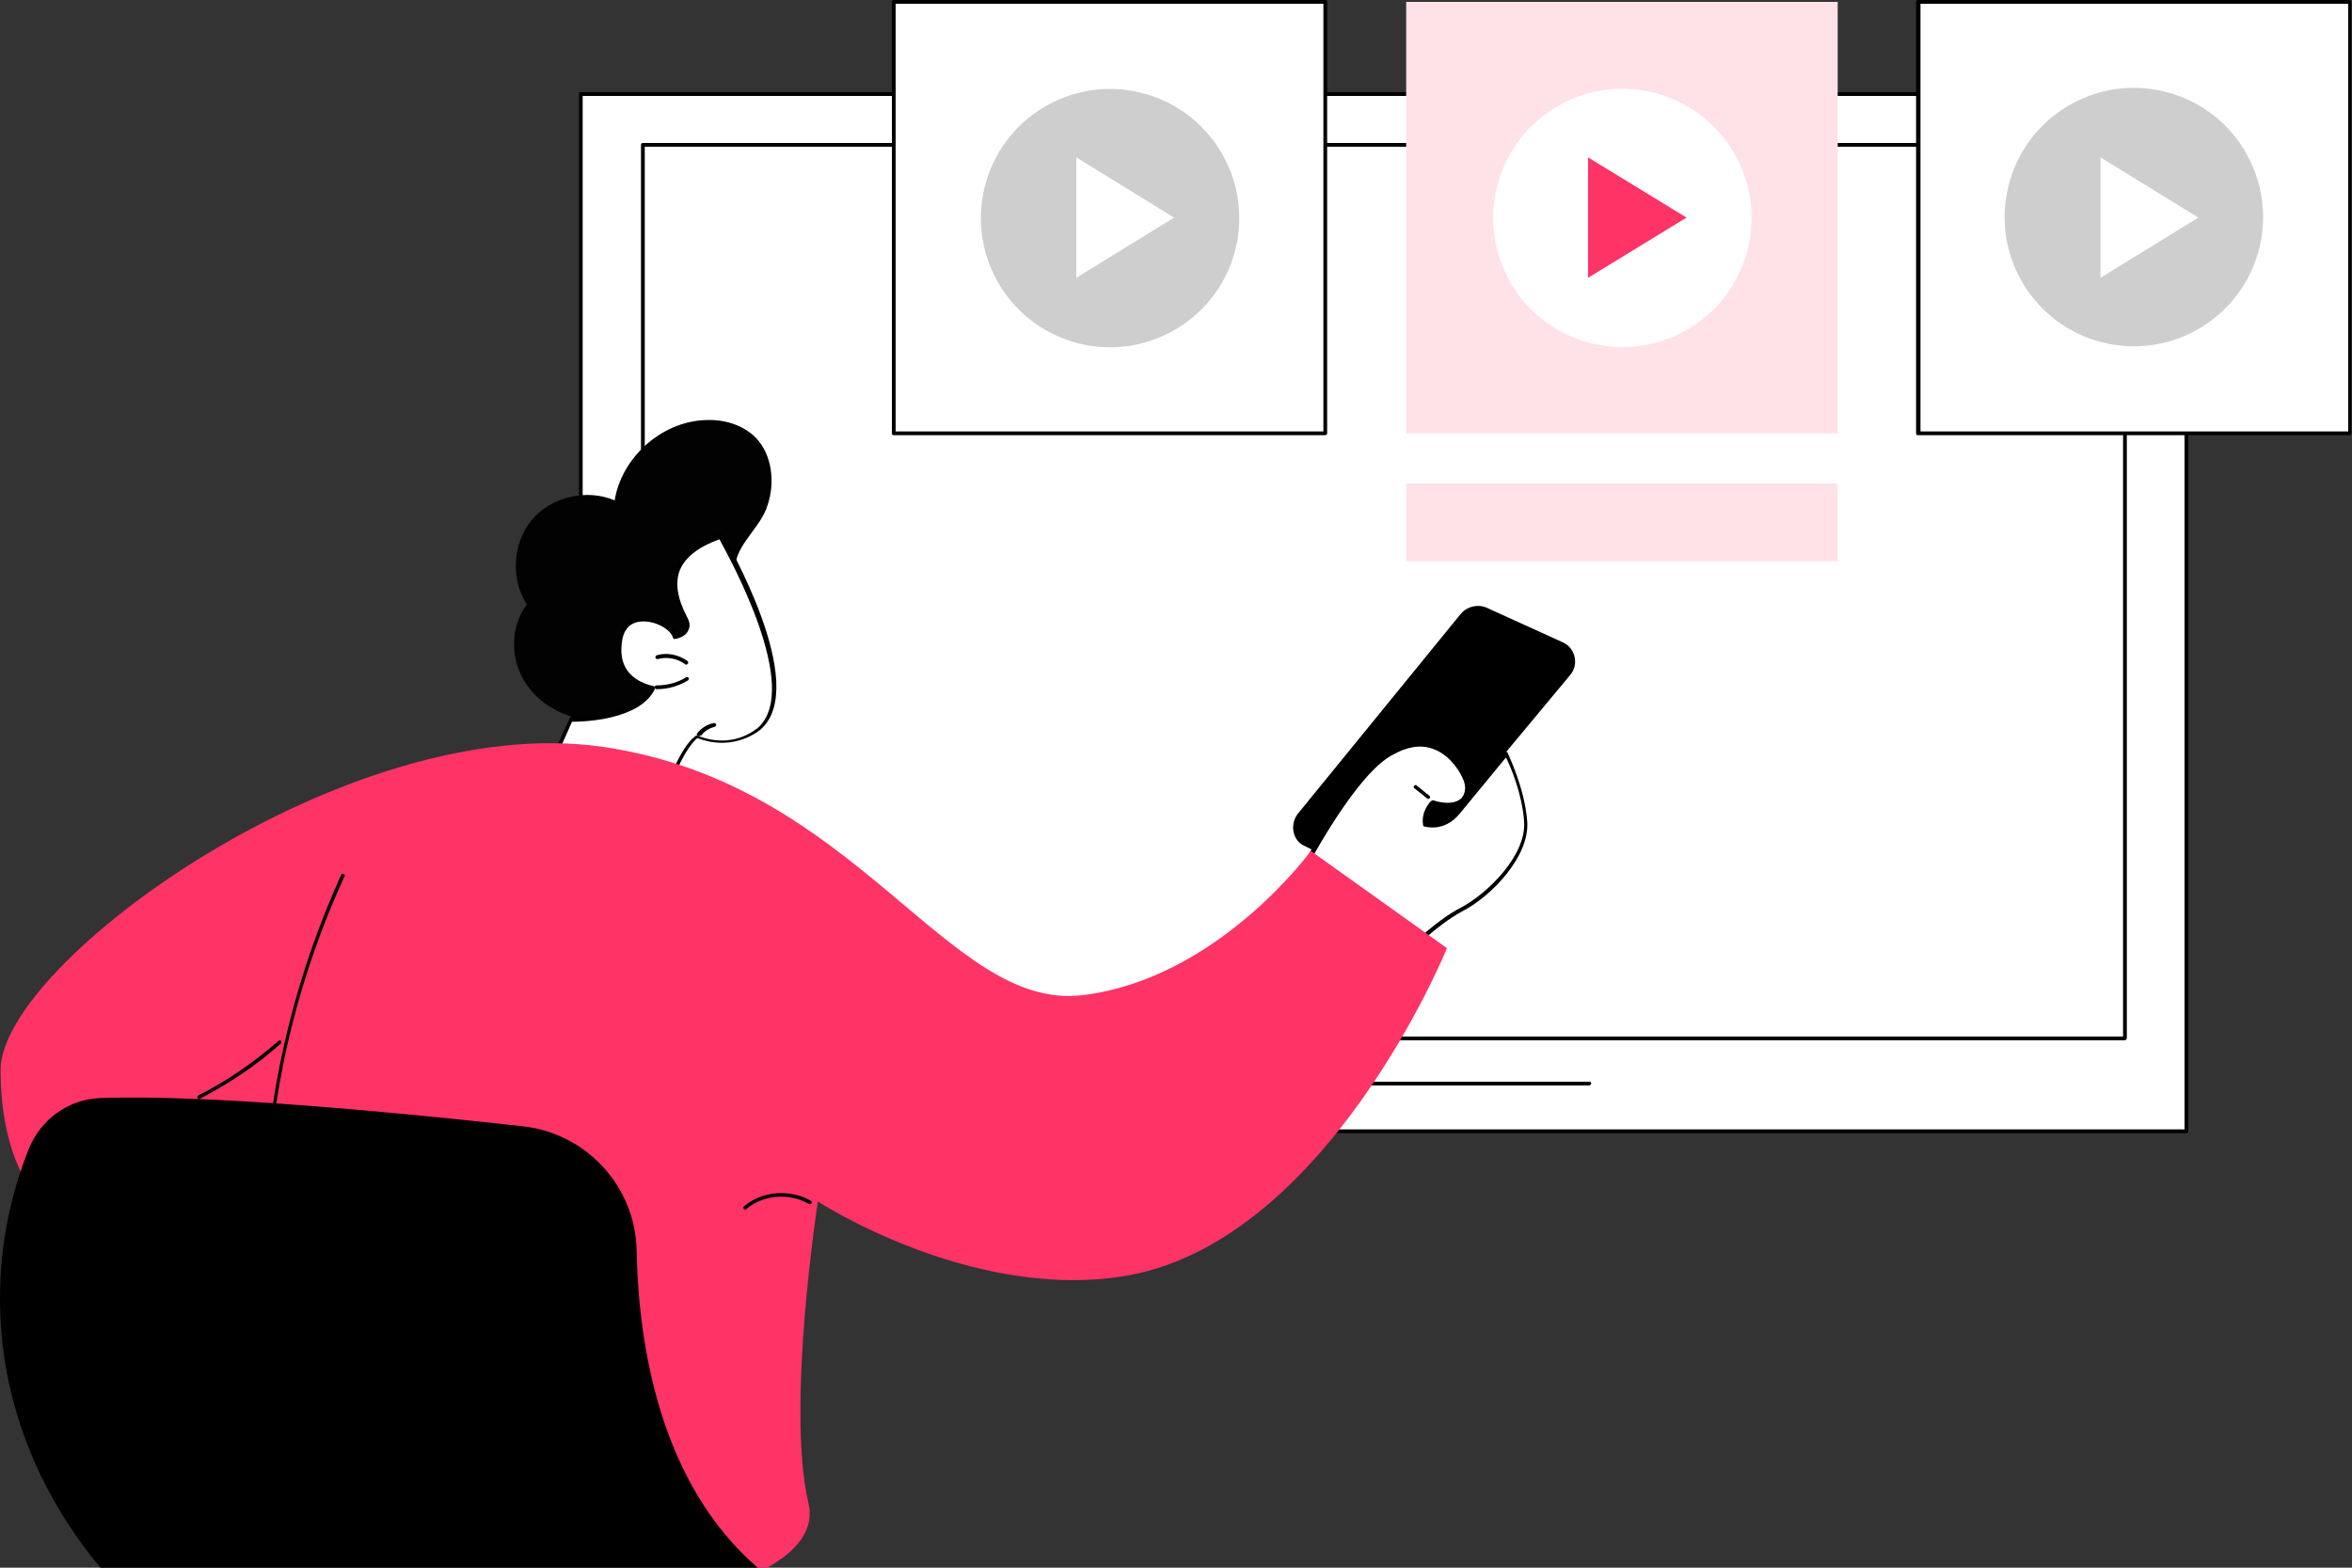
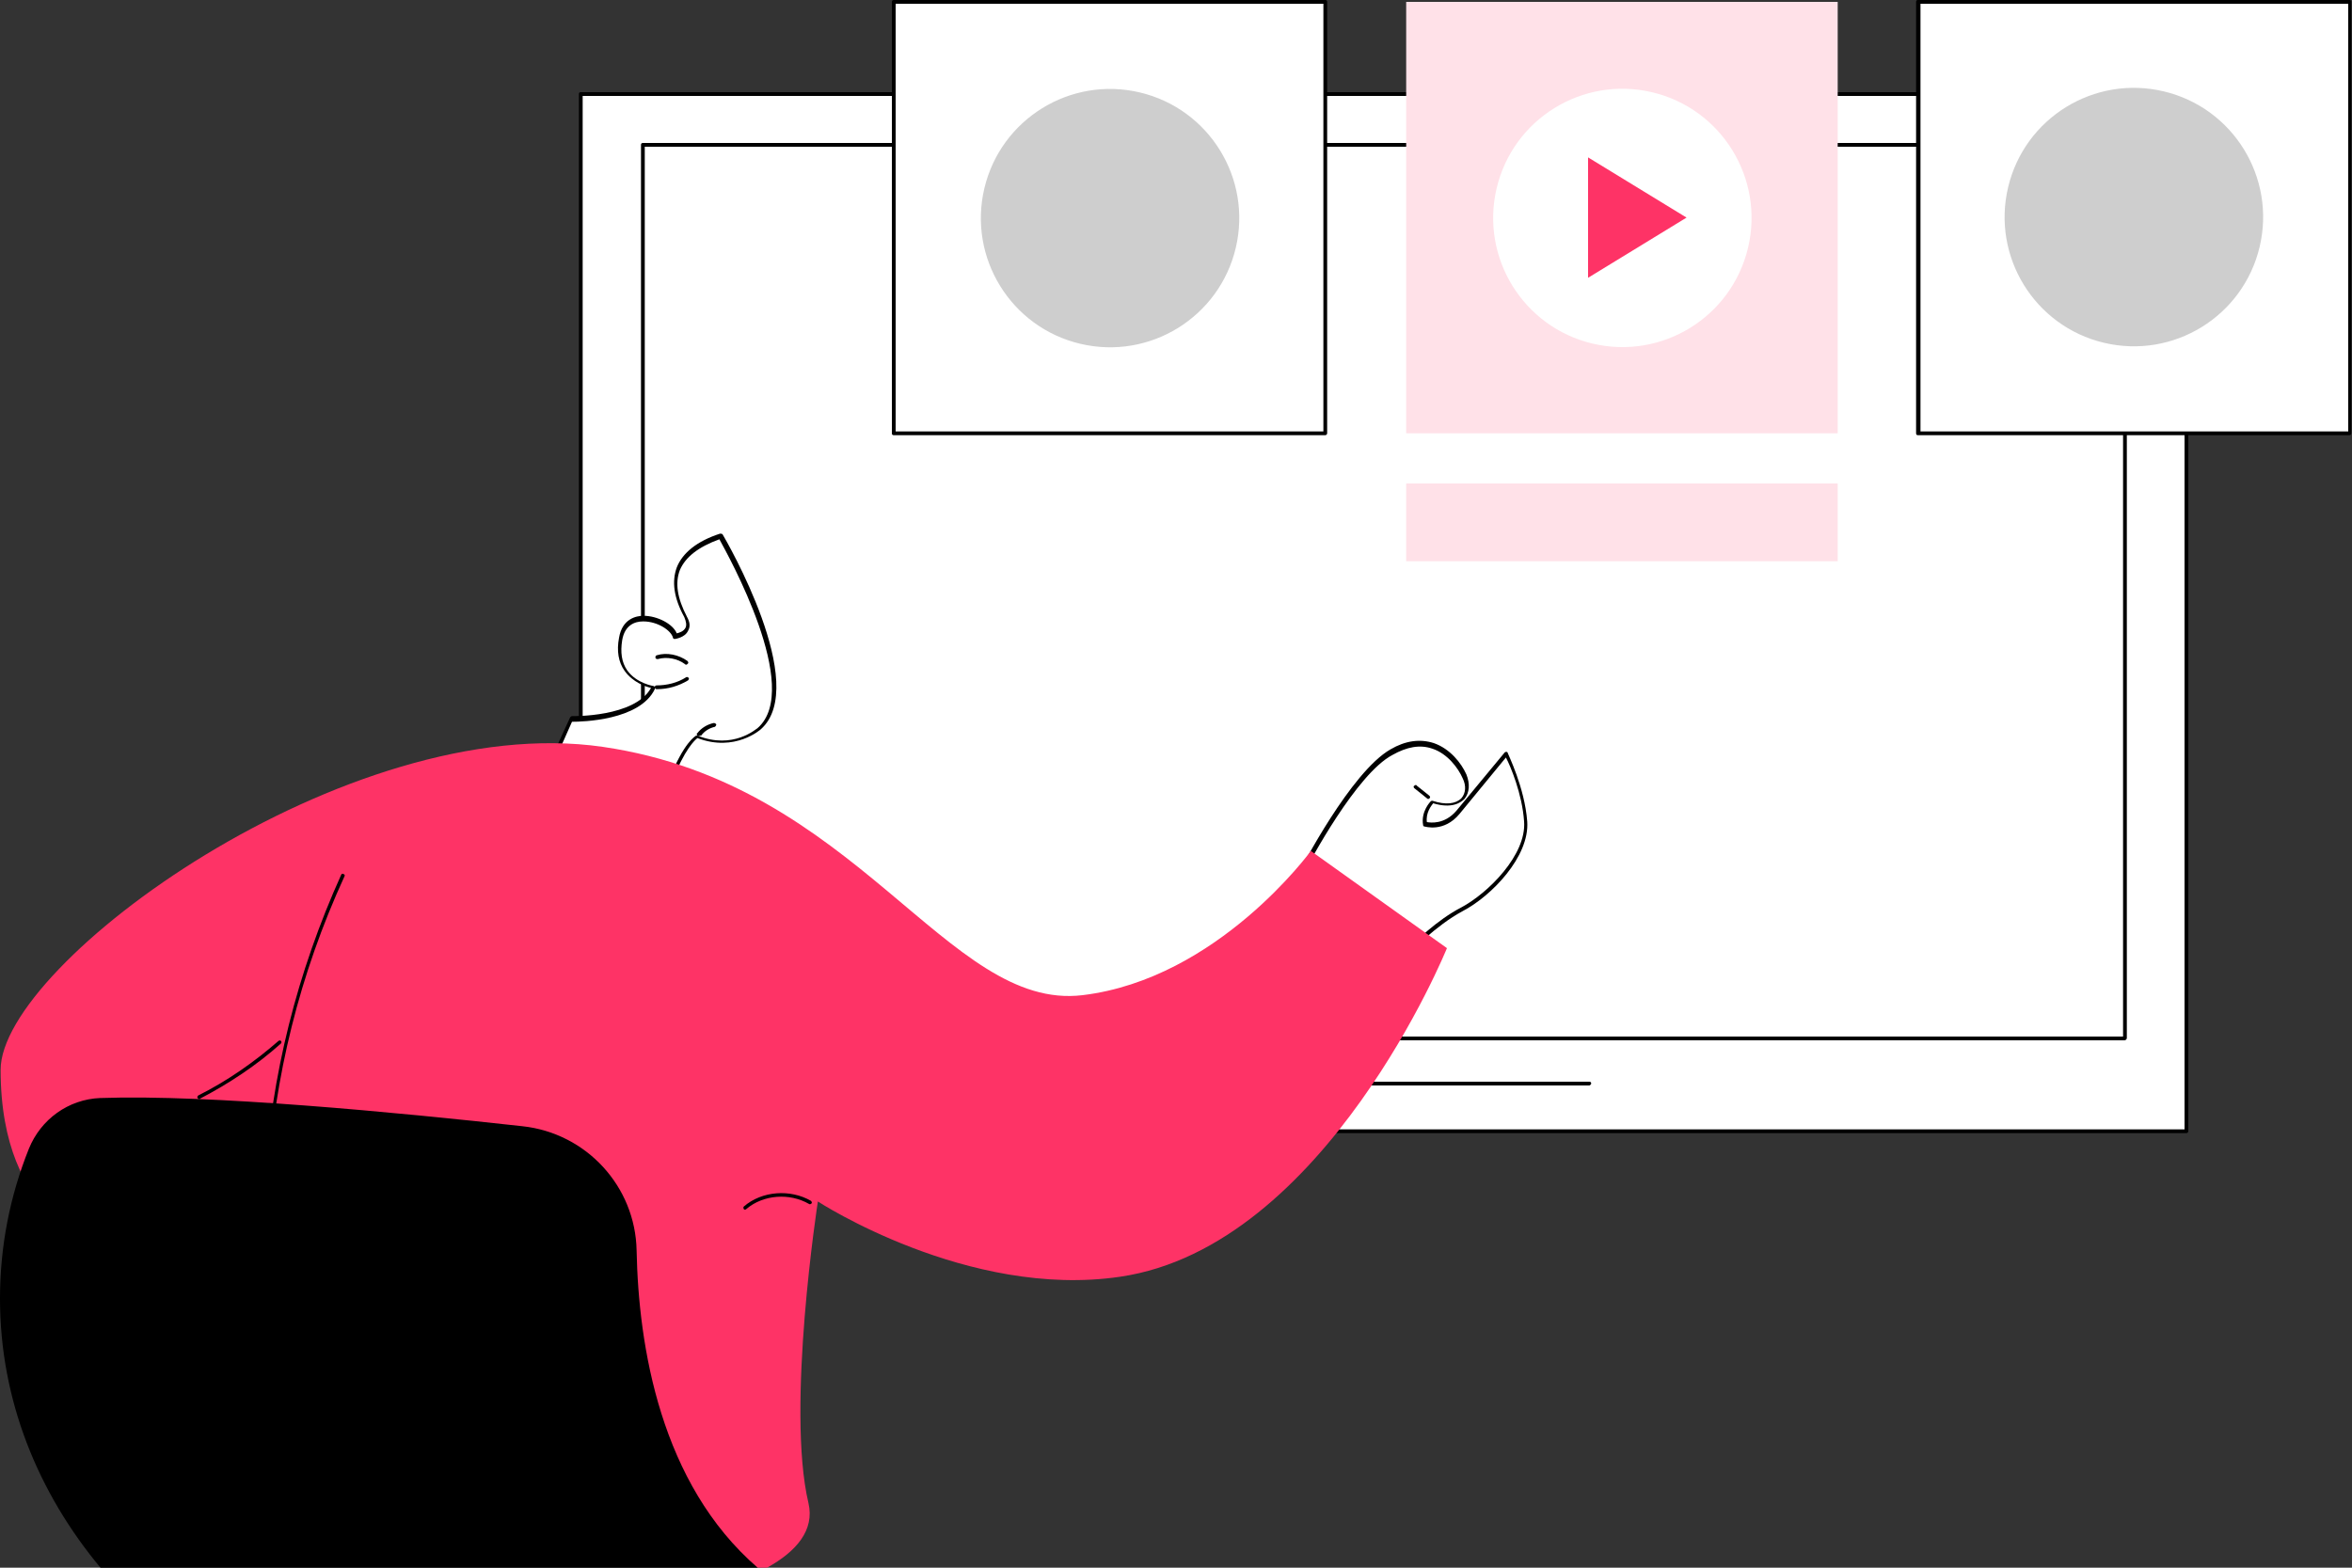
<svg xmlns="http://www.w3.org/2000/svg" version="1.1" id="Illustration" x="0px" y="0px" viewBox="0 0 375 250" style="enable-background:new 0 0 375 250;" xml:space="preserve">
  <rect x="0" y="0" width="375" height="250" fill="#333333" stroke="none" />
  <style type="text/css"> .st0{fill:#FFFFFF;} .st1{fill:#020202;} .st2{fill:#FE3366;} .st3{fill:#CECECE;} .st4{fill:#FFE1E8;} </style>
  <g>
    <g>
      <g>
        <rect x="92.6" y="15" class="st0" width="256" height="165.4" />
        <path d="M348.6,180.7h-256c-0.2,0-0.3-0.1-0.3-0.3V15c0-0.2,0.1-0.3,0.3-0.3h256c0.2,0,0.3,0.1,0.3,0.3v165.4 C348.9,180.6,348.7,180.7,348.6,180.7z M92.9,180.1h255.4V15.3H92.9V180.1z" />
      </g>
      <g>
        <rect x="102.5" y="23.1" class="st0" width="236.3" height="142.5" />
        <path d="M338.7,165.9H102.5c-0.2,0-0.3-0.1-0.3-0.3V23.1c0-0.2,0.1-0.3,0.3-0.3h236.3c0.2,0,0.3,0.1,0.3,0.3v142.5 C339,165.8,338.9,165.9,338.7,165.9z M102.8,165.3h235.7V23.4H102.8V165.3z" />
      </g>
      <path d="M253.4,173.1h-65.6c-0.2,0-0.3-0.1-0.3-0.3c0-0.2,0.1-0.3,0.3-0.3h65.6c0.2,0,0.3,0.1,0.3,0.3 C253.7,172.9,253.5,173.1,253.4,173.1z" />
    </g>
    <g>
      <g>
        <g>
-           <path class="st1" d="M122.4,80.5c1.2-3.6,0.7-8-1.9-10.7c-2.1-2.1-5.2-3-8.2-2.8c-6.9,0.3-13.2,6-14.3,12.8 c-4.4-1.9-10.1-0.6-13.2,3.1c-3.1,3.7-3.4,9.5-0.8,13.5c-2.6,3.4-2.7,8.5-0.4,12.2c2.2,3.7,6.5,6,10.8,6.3 c4.3,0.3,8.7-1.2,12.2-3.7c3.5-2.6,6.2-6.1,8.2-9.9c1-2,1.9-4.1,2.3-6.3c0.3-1.8-0.1-3.6,0.2-5.3 C117.9,86.4,121.4,83.9,122.4,80.5z" />
          <g>
            <path class="st0" d="M87.9,121.6l3.2-7c0,0,10.6,0.2,13.1-5c0,0-6.5-1-5.3-7.7c1-5.6,8.1-2.9,8.7-0.4c0,0,3.1-0.4,1.7-3.1 c-1.5-2.7-4.5-9.5,5.6-12.8c0,0,14,23.8,6.2,30.7c0,0-3.9,3.7-9.9,1.3c0,0-1.8,0.8-4.3,7.2L87.9,121.6z" />
            <path d="M106.8,125.1C106.8,125.1,106.8,125.1,106.8,125.1l-18.9-3.2c-0.1,0-0.2-0.1-0.2-0.2c0-0.1,0-0.2,0-0.3l3.2-7 c0.1-0.1,0.2-0.2,0.3-0.2c0.1,0,10,0.2,12.6-4.5c-0.9-0.2-2.9-0.9-4.2-2.7c-1-1.4-1.3-3.2-0.9-5.3c0.5-3,2.7-3.5,3.9-3.5 c2.2,0,4.7,1.3,5.3,2.8c0.4-0.1,1.1-0.3,1.4-0.9c0.2-0.4,0.1-1-0.2-1.7c-1.7-3.1-2-5.7-1.2-7.9c0.9-2.3,3.2-4.2,6.9-5.4 c0.1,0,0.3,0,0.4,0.1c0.6,1,14,24.1,6.1,31.1c0,0-4.1,3.7-10.1,1.4c-0.4,0.3-2,1.7-4.1,7C107,125,106.9,125.1,106.8,125.1z M88.4,121.4l18.2,3.1c2.5-6.3,4.3-7.1,4.4-7.2c0.1,0,0.2,0,0.2,0c5.7,2.3,9.4-1.1,9.6-1.2c7.2-6.3-4.8-27.7-6.1-30.1 c-3.3,1.2-5.4,2.8-6.3,4.9c-0.8,2.1-0.4,4.5,1.1,7.4c0.5,0.9,0.6,1.6,0.2,2.3c-0.5,1.1-2.1,1.3-2.1,1.3c-0.2,0-0.3-0.1-0.3-0.2 c-0.3-1.2-2.5-2.6-4.7-2.6c0,0-0.1,0-0.1,0c-1.3,0-2.9,0.6-3.3,3c-0.3,1.9-0.1,3.5,0.8,4.8c1.5,2.1,4.2,2.5,4.2,2.5 c0.1,0,0.2,0.1,0.2,0.2c0,0.1,0,0.2,0,0.3c-2.4,5-11.6,5.2-13.2,5.2L88.4,121.4z" />
          </g>
          <path d="M109.4,106c-0.1,0-0.1,0-0.2-0.1c-1.2-0.9-2.9-1.2-4.3-0.8c-0.2,0-0.3,0-0.4-0.2c0-0.2,0-0.3,0.2-0.4 c1.6-0.5,3.5-0.1,4.9,0.9c0.1,0.1,0.2,0.3,0.1,0.4C109.6,105.9,109.5,106,109.4,106z" />
          <path d="M104.8,109.9c0,0-0.1,0-0.1,0c-0.2,0-0.3-0.1-0.3-0.3c0-0.2,0.1-0.3,0.3-0.3c1.6,0,3.3-0.4,4.7-1.3 c0.1-0.1,0.3,0,0.4,0.1c0.1,0.1,0,0.3-0.1,0.4C108.2,109.4,106.5,109.9,104.8,109.9z" />
          <path d="M111.4,117.4c-0.1,0-0.1,0-0.2-0.1c-0.1-0.1-0.2-0.3,0-0.4c0.6-0.8,1.6-1.4,2.6-1.6c0.2,0,0.3,0.1,0.4,0.2 c0,0.2-0.1,0.3-0.2,0.4c-0.9,0.2-1.7,0.7-2.2,1.4C111.5,117.3,111.5,117.4,111.4,117.4z" />
        </g>
        <g>
          <g>
-             <path d="M206.9,129.8l26-31.9c1-1.2,2.7-1.6,4.1-1l12.1,5.5c2.1,0.9,2.7,3.6,1.2,5.3l-26.7,32.1c-1,1.2-2.8,1.6-4.2,0.9 l-11.4-5.8C206.1,134.1,205.6,131.5,206.9,129.8z" />
            <g>
              <path class="st0" d="M207.4,139.4c0,0,8.2-16,14.5-19.6c6.3-3.6,10.4,1,11.7,3.8s-0.6,5.5-5.2,4c0,0-1.5,1.5-1.2,3.6 c0,0,2.9,1,5.2-1.9l7.7-9.3c0,0,2.7,5.3,3.1,10.8c0.4,5.4-5.7,11.7-10.1,14c-4.4,2.3-8.6,6.8-8.6,6.8L207.4,139.4z" />
              <path d="M224.6,151.9c-0.1,0-0.1,0-0.2-0.1l-17.2-12.2c-0.1-0.1-0.2-0.2-0.1-0.4c0.3-0.7,8.3-16.1,14.6-19.7 c2.4-1.4,4.7-1.7,6.9-1c2.6,0.9,4.4,3.2,5.2,5c0.6,1.5,0.5,2.9-0.3,3.9c-0.6,0.6-2,1.6-5,0.7c-0.3,0.4-1.2,1.5-1,3 c0.6,0.1,2.8,0.4,4.7-1.8l7.7-9.3c0.1-0.1,0.2-0.1,0.3-0.1c0.1,0,0.2,0.1,0.2,0.2c0,0.1,2.7,5.5,3.1,10.9 c0.4,5.6-5.7,11.9-10.3,14.3c-4.3,2.3-8.5,6.7-8.5,6.7C224.7,151.9,224.6,151.9,224.6,151.9z M207.8,139.4l16.7,11.9 c0.9-0.9,4.6-4.6,8.5-6.6c4.3-2.3,10.4-8.4,10-13.7c-0.3-4.4-2.2-8.9-2.9-10.2l-7.4,9c-2.5,3-5.5,2-5.6,2 c-0.1,0-0.2-0.1-0.2-0.2c-0.4-2.2,1.2-3.8,1.2-3.8c0.1-0.1,0.2-0.1,0.3-0.1c2.1,0.7,3.7,0.5,4.6-0.4c0.7-0.8,0.8-2,0.2-3.2 c-0.7-1.6-2.4-3.9-4.8-4.7c-2-0.7-4.1-0.3-6.4,1C216.3,123.4,208.8,137.4,207.8,139.4z" />
            </g>
            <path d="M227.7,127.4c-0.1,0-0.1,0-0.2-0.1l-2-1.6c-0.1-0.1-0.2-0.3,0-0.4c0.1-0.1,0.3-0.2,0.4,0l2,1.6c0.1,0.1,0.2,0.3,0,0.4 C227.9,127.4,227.8,127.4,227.7,127.4z" />
          </g>
          <g>
            <path class="st2" d="M209,135.7c0,0-14.8,20.4-36.4,23c-21.6,2.6-35.9-33.7-76.5-39.6c-40.7-5.9-96,34.5-96,51.5 c0,24.3,15.8,27.7,15.8,27.7L78.8,241l42.1,9h1.4c4.7-2.6,7.6-6,6.6-10.3c-3.6-15.2,1.5-48.1,1.5-48.1s23.9,15.6,48.2,12 c32.8-4.8,52.1-52.4,52.1-52.4L209,135.7z" />
            <path d="M118.8,192.9c-0.1,0-0.2,0-0.2-0.1c-0.1-0.1-0.1-0.3,0-0.4c2.9-2.5,7.4-2.8,10.7-0.9c0.1,0.1,0.2,0.3,0.1,0.4 c-0.1,0.1-0.3,0.2-0.4,0.1c-3.1-1.8-7.3-1.5-10,0.8C119,192.8,118.9,192.9,118.8,192.9z" />
            <path d="M42.5,188.9C42.5,188.9,42.5,188.9,42.5,188.9c-0.2,0-0.3-0.2-0.3-0.3c1-17.1,5.2-33.6,12.2-49.1 c0.1-0.2,0.2-0.2,0.4-0.1c0.2,0.1,0.2,0.2,0.1,0.4c-7.1,15.5-11.2,31.9-12.2,48.9C42.8,188.8,42.7,188.9,42.5,188.9z" />
            <path d="M31.8,175.3c-0.1,0-0.2-0.1-0.3-0.2c-0.1-0.1,0-0.3,0.1-0.4c4.6-2.3,8.9-5.3,12.8-8.7c0.1-0.1,0.3-0.1,0.4,0 c0.1,0.1,0.1,0.3,0,0.4c-3.9,3.5-8.3,6.4-12.9,8.8C31.9,175.3,31.8,175.3,31.8,175.3z" />
          </g>
        </g>
      </g>
      <g>
        <path d="M120.8,250c-15.5-13.4-19-35.3-19.3-50.6c-0.2-10.2-8-18.7-18.2-19.8c-19.8-2.2-50.1-5.1-67.2-4.5c0,0-0.1,0-0.1,0 c-5.1,0.2-9.5,3.4-11.4,8.1c-3,7.5-4.6,15.5-4.6,23.9c0,16.1,6,30.9,16.1,43H120.8z" />
      </g>
    </g>
    <g>
      <g>
        <g>
          <rect x="305.9" y="0.3" class="st0" width="68.8" height="68.8" />
          <path d="M374.6,69.4h-68.8c-0.2,0-0.3-0.1-0.3-0.3V0.3c0-0.2,0.1-0.3,0.3-0.3h68.8c0.2,0,0.3,0.1,0.3,0.3v68.8 C374.9,69.2,374.8,69.4,374.6,69.4z M306.2,68.8h68.2V0.6h-68.2V68.8z" />
        </g>
        <g>
          <ellipse transform="matrix(0.232 -0.973 0.973 0.232 227.532 357.582)" class="st3" cx="340.2" cy="34.7" rx="20.6" ry="20.6" />
-           <polygon class="st0" points="334.9,44.3 334.9,25.1 350.5,34.7 " />
        </g>
      </g>
      <g>
        <rect x="224.2" y="0.3" class="st4" width="68.8" height="68.8" />
        <rect x="224.2" y="77.1" class="st4" width="68.8" height="12.4" />
        <g>
          <ellipse transform="matrix(0.23 -0.973 0.973 0.23 165.426 278.39)" class="st0" cx="258.6" cy="34.7" rx="20.6" ry="20.6" />
          <polygon class="st2" points="253.2,44.3 253.2,25.1 268.9,34.7 " />
        </g>
      </g>
      <g>
        <g>
          <rect x="142.6" y="0.3" class="st0" width="68.8" height="68.8" />
          <path d="M211.3,69.4h-68.8c-0.2,0-0.3-0.1-0.3-0.3V0.3c0-0.2,0.1-0.3,0.3-0.3h68.8c0.2,0,0.3,0.1,0.3,0.3v68.8 C211.6,69.2,211.5,69.4,211.3,69.4z M142.9,68.8H211V0.6h-68.2V68.8z" />
        </g>
        <g>
          <ellipse transform="matrix(0.23 -0.973 0.973 0.23 102.537 198.926)" class="st3" cx="176.9" cy="34.7" rx="20.6" ry="20.6" />
-           <polygon class="st0" points="171.6,44.3 171.6,25.1 187.2,34.7 " />
        </g>
      </g>
    </g>
  </g>
</svg>